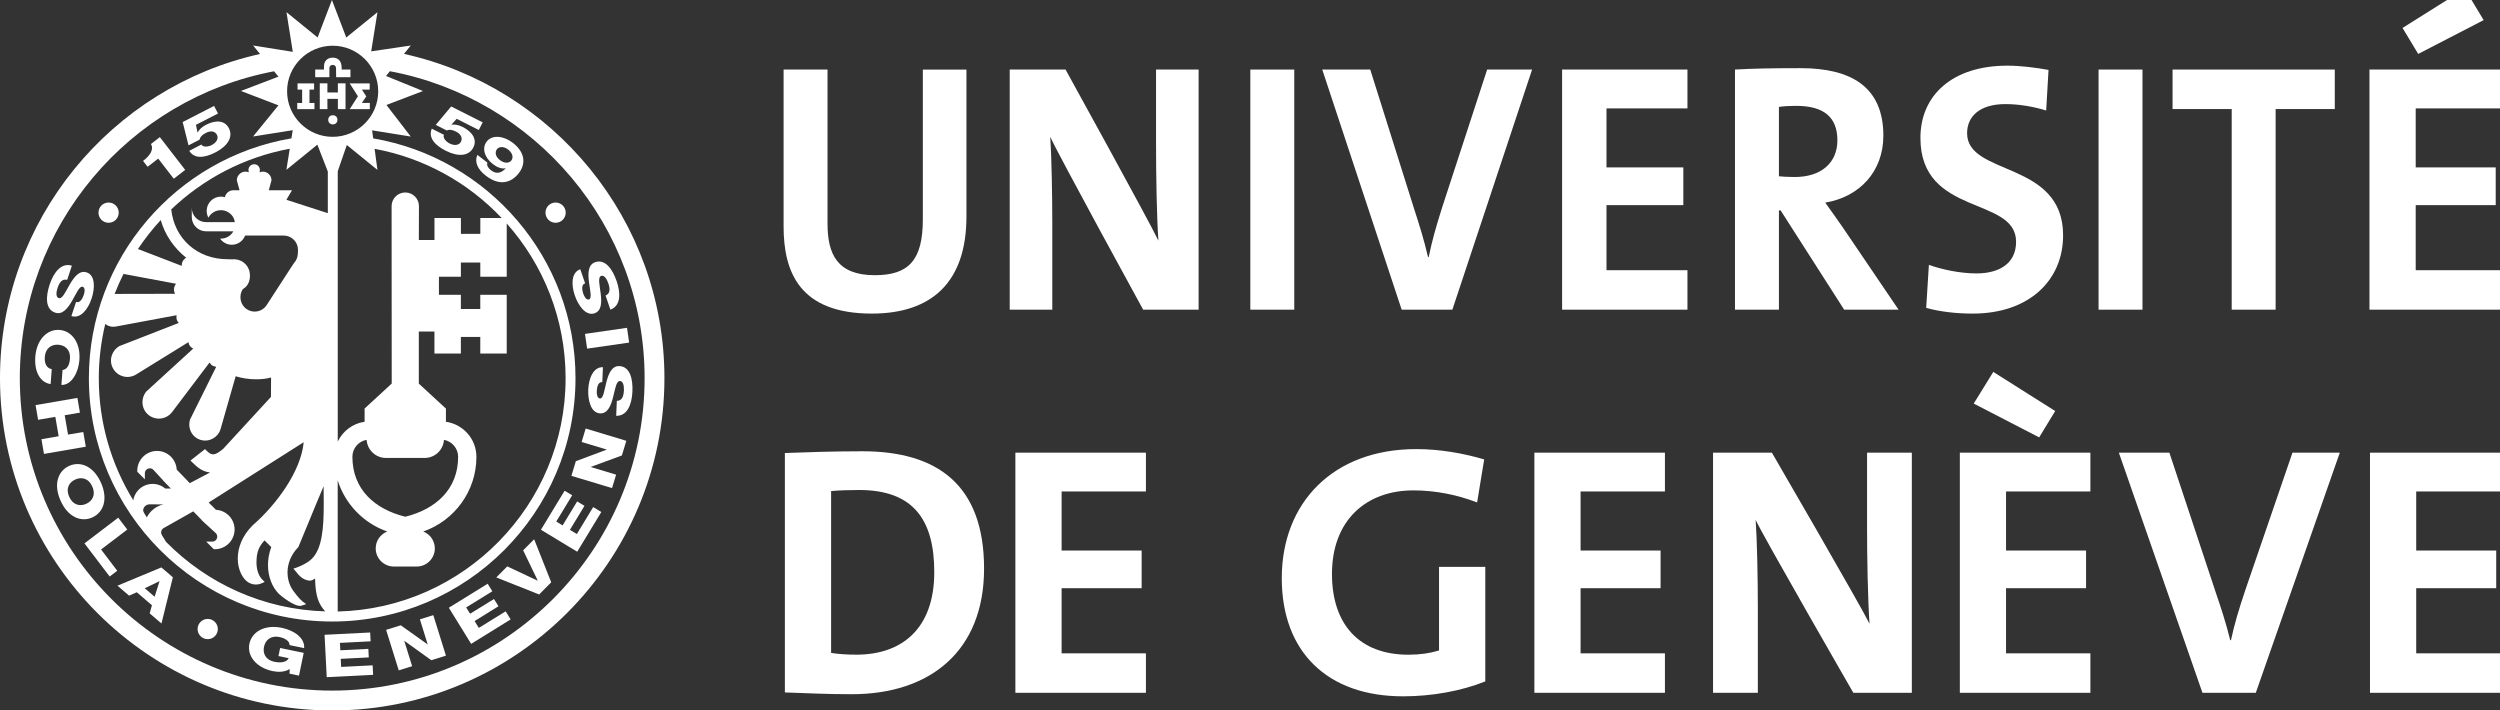
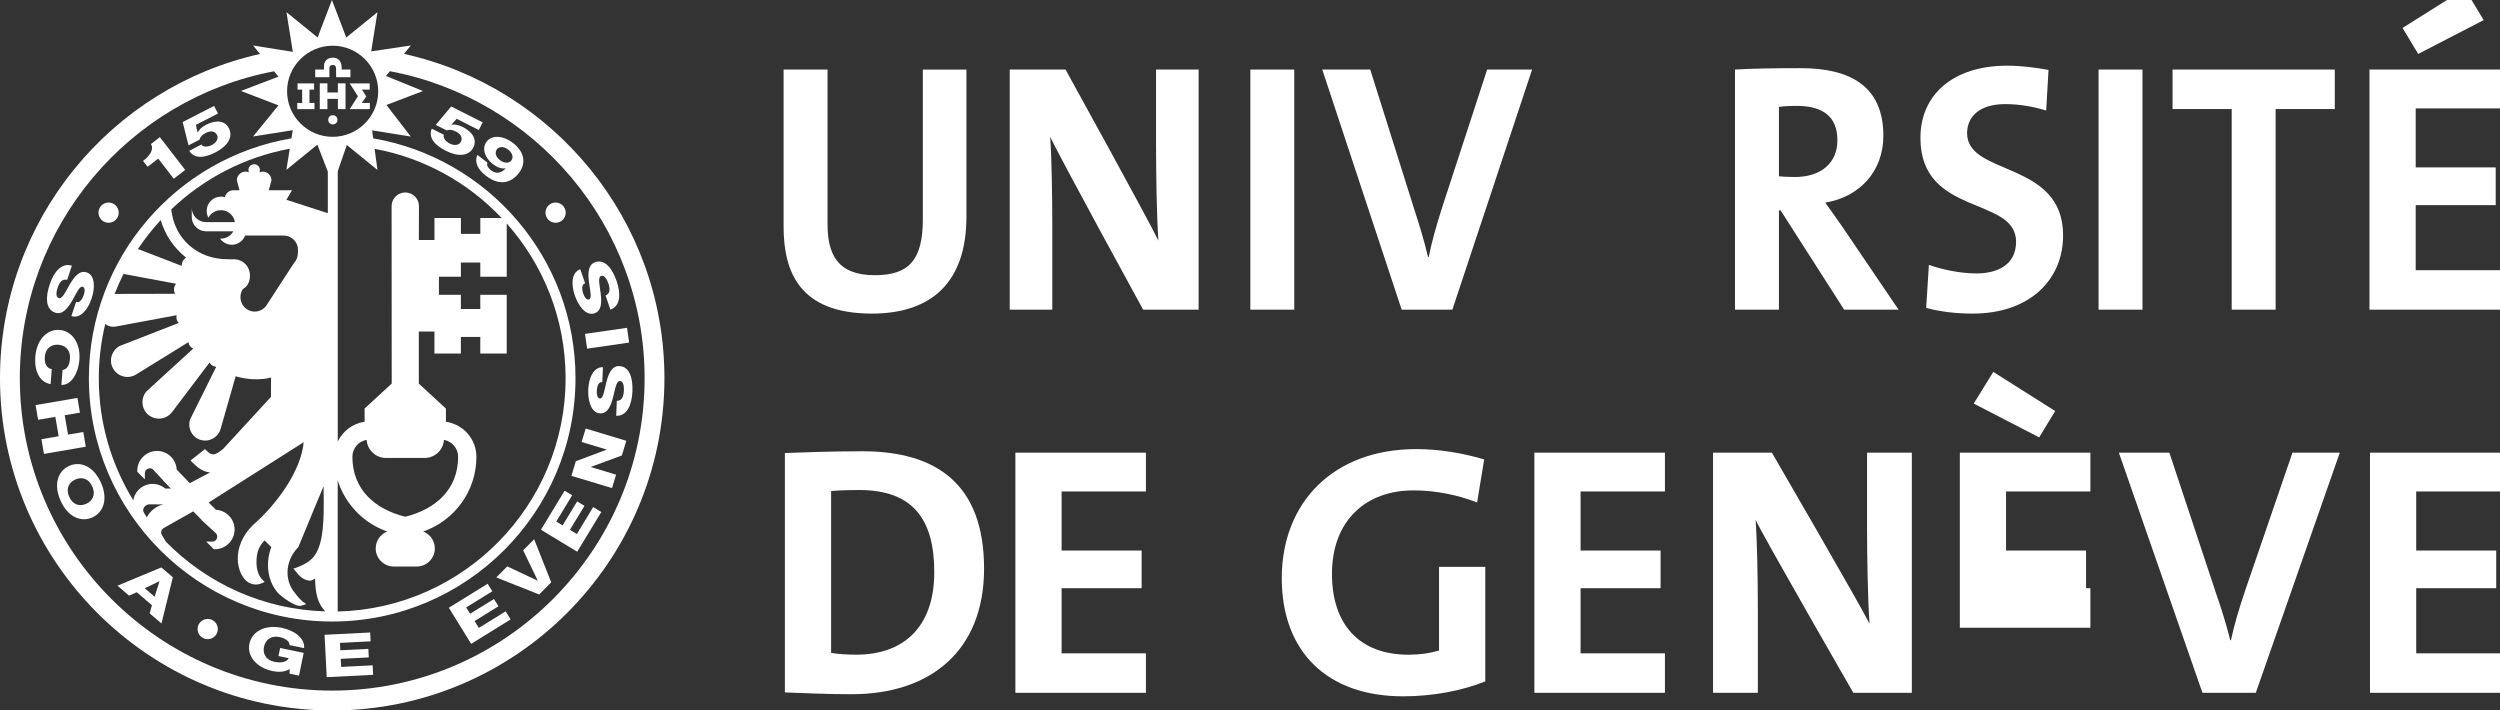
<svg xmlns="http://www.w3.org/2000/svg" version="1.1" id="Layer_1" x="0px" y="0px" width="212.891px" height="60.499px" viewBox="20.492 100.212 212.891 60.499" enable-background="new 20.492 100.212 212.891 60.499" xml:space="preserve">
  <rect x="20.492" y="100.212" width="212.891" height="60.499" fill="#333333" stroke="none" />
  <g>
    <path fill="#FFFFFF" d="M33.965,113.719l1.325,1.713l0.972-0.752l-2.159-2.791l-0.762,0.588c0.303,0.472-0.131,1.037-0.667,1.438   l0.388,0.501L33.965,113.719z" />
    <path fill="#FFFFFF" d="M37.483,112.109c0.067-0.272,0.26-0.436,0.552-0.584c0.426-0.219,0.777-0.133,0.934,0.174   c0.157,0.307-0.045,0.66-0.445,0.865c-0.31,0.16-0.749,0.203-0.883-0.043l-1.033,0.533c0.446,0.721,1.31,0.606,2.234,0.133   c0.985-0.506,1.54-1.279,1.142-2.055c-0.336-0.654-1.078-0.738-1.947-0.293c-0.323,0.166-0.578,0.389-0.712,0.651l-0.012,0.006   l-0.136-0.653l1.878-0.964l-0.333-0.647l-2.674,1.373l0.498,1.986L37.483,112.109z" />
    <path fill="#FFFFFF" d="M59.889,111.023c-0.323-0.162-0.652-0.238-0.943-0.192l-0.013-0.007l0.449-0.493l1.884,0.952l0.329-0.651   l-2.685-1.354l-1.313,1.57l0.938,0.473c0.262-0.106,0.506-0.045,0.799,0.103c0.428,0.218,0.563,0.554,0.408,0.859   c-0.154,0.308-0.561,0.352-0.963,0.147c-0.311-0.156-0.604-0.486-0.483-0.738l-1.036-0.523c-0.32,0.786,0.279,1.417,1.206,1.887   c0.987,0.498,1.94,0.492,2.333-0.285C61.129,112.116,60.761,111.464,59.889,111.023z" />
    <path fill="#FFFFFF" d="M64.161,112.373c-0.783-0.605-1.76-0.707-2.221-0.111c-0.421,0.545-0.22,1.346,0.526,1.924   c0.323,0.252,0.741,0.438,1.075,0.352l0.011,0.008c-0.306,0.352-0.748,0.555-1.245,0.17c-0.113-0.086-0.217-0.199-0.275-0.313   c-0.062-0.112-0.078-0.234-0.031-0.34l-0.859-0.664c-0.27,0.619,0.039,1.246,0.725,1.777c1.201,0.926,2.185,0.581,2.808-0.223   C65.252,114.201,65.259,113.223,64.161,112.373z M64.04,113.873c-0.194,0.251-0.59,0.271-0.979-0.029   c-0.378-0.293-0.448-0.672-0.246-0.933c0.179-0.231,0.591-0.24,0.937,0.026C64.145,113.244,64.231,113.623,64.04,113.873z" />
    <path fill="#FFFFFF" d="M25.199,126.839c0.62,0.206,1.074-0.392,1.435-1.016c0.362-0.628,0.632-1.28,0.897-1.192   c0.226,0.075,0.186,0.422,0.1,0.682c-0.124,0.369-0.356,0.732-0.661,0.607l-0.4,1.207c0.776,0.25,1.414-0.566,1.72-1.488   c0.289-0.869,0.333-1.984-0.417-2.231c-0.63-0.209-1.081,0.411-1.439,1.024c-0.361,0.623-0.637,1.267-0.939,1.164   c-0.255-0.082-0.226-0.49-0.105-0.854c0.168-0.511,0.411-0.806,0.822-0.698l0.4-1.206c-0.882-0.282-1.539,0.541-1.892,1.604   C24.382,125.459,24.329,126.552,25.199,126.839z" />
    <path fill="#FFFFFF" d="M24.802,132.918l0.097-1.27c-0.411-0.08-0.637-0.438-0.591-1.029c0.064-0.816,0.624-1.092,1.159-1.051   c0.534,0.043,1.045,0.396,0.982,1.215c-0.041,0.529-0.262,0.896-0.631,0.938l-0.098,1.269c0.871,0.032,1.453-1.064,1.533-2.115   c0.114-1.474-0.646-2.488-1.689-2.567c-1.044-0.082-1.952,0.811-2.065,2.278C23.403,131.818,23.878,132.782,24.802,132.918z" />
    <polygon fill="#FFFFFF" points="27.583,137 26.286,137.221 26.001,135.573 27.299,135.35 27.082,134.096 23.521,134.709    23.737,135.961 25.203,135.709 25.488,137.359 24.021,137.614 24.237,138.866 27.798,138.25  " />
    <path fill="#FFFFFF" d="M29.086,141.309c-0.629-1.399-1.746-1.854-2.702-1.424c-0.955,0.43-1.362,1.563-0.733,2.967   c0.629,1.4,1.746,1.853,2.702,1.424C29.308,143.848,29.715,142.713,29.086,141.309z M27.832,143.116   c-0.489,0.219-1.106,0.151-1.443-0.599c-0.335-0.748,0.026-1.254,0.516-1.473c0.489-0.219,1.107-0.152,1.443,0.596   S28.322,142.895,27.832,143.116z" />
-     <polygon fill="#FFFFFF" points="31.329,145.307 30.559,144.295 27.684,146.484 29.832,149.307 30.476,148.816 29.099,147.004  " />
    <path fill="#FFFFFF" d="M30.495,150.086l0.99,0.85l0.655-0.291l1.291,1.109l-0.194,0.688l1.005,0.865l0.97-3.934l-0.979-0.842   L30.495,150.086z M33.659,151.029l-0.84-0.723l1.245-0.6l0.011,0.01L33.659,151.029z" />
    <path fill="#FFFFFF" d="M44.304,154.463c0.501,0.104,0.865,0.371,0.843,0.682l1.244,0.26c0.07-0.909-0.906-1.522-1.896-1.729   c-1.445-0.301-2.552,0.324-2.765,1.352c-0.211,1.023,0.555,2.035,2,2.337c0.442,0.092,1.029,0.09,1.427-0.185l-0.007,0.4   l0.803,0.166l0.402-1.938l-2.007-0.416l-0.143,0.687l0.87,0.18c-0.134,0.31-0.593,0.439-1.209,0.31   c-0.802-0.166-1.002-0.756-0.892-1.277C43.084,154.76,43.5,154.299,44.304,154.463z" />
    <polygon fill="#FFFFFF" points="49.543,157.004 49.508,156.316 51.896,156.195 51.859,155.467 49.471,155.588 49.439,154.958    52.052,154.825 52.014,154.073 48.131,154.268 48.315,157.877 52.266,157.678 52.224,156.87  " />
-     <polygon fill="#FFFFFF" points="56.249,152.952 56.911,155.077 56.898,155.083 54.618,153.459 53.372,153.848 54.447,157.297    55.588,156.943 54.919,154.792 54.932,154.788 57.219,156.434 58.466,156.045 57.391,152.596  " />
    <polygon fill="#FFFFFF" points="61.267,153.682 60.907,153.098 62.941,151.838 62.557,151.221 60.522,152.477 60.19,151.938    62.417,150.563 62.021,149.92 58.713,151.965 60.614,155.04 63.977,152.959 63.553,152.27  " />
    <polygon fill="#FFFFFF" points="65.043,147.075 66.28,149.645 66.268,149.657 63.688,148.443 62.754,149.383 66.403,150.836    67.432,149.799 65.978,146.133  " />
    <polygon fill="#FFFFFF" points="69.614,145.689 69.024,145.333 70.264,143.288 69.641,142.911 68.4,144.954 67.86,144.625    69.217,142.389 68.573,141.999 66.556,145.323 69.645,147.195 71.698,143.813 71.005,143.393  " />
    <polygon fill="#FFFFFF" points="70.02,137.85 72.153,138.493 72.149,138.504 69.528,139.486 69.151,140.734 72.612,141.777    72.958,140.633 70.8,139.982 70.805,139.971 73.45,138.997 73.827,137.749 70.366,136.706  " />
    <path fill="#FFFFFF" d="M73.233,131.387c-0.652-0.027-0.926,0.67-1.104,1.367c-0.178,0.703-0.26,1.404-0.538,1.393   c-0.237-0.012-0.293-0.354-0.281-0.629c0.017-0.389,0.142-0.801,0.47-0.766l0.055-1.271c-0.813-0.028-1.205,0.933-1.25,1.898   c-0.039,0.916,0.222,2,1.01,2.035c0.663,0.027,0.928-0.689,1.105-1.381c0.178-0.695,0.27-1.393,0.588-1.375   c0.269,0.012,0.352,0.41,0.334,0.795c-0.023,0.539-0.176,0.887-0.602,0.896l-0.056,1.271c0.925,0.032,1.333-0.938,1.383-2.06   C74.395,132.493,74.148,131.428,73.233,131.387z" />
    <rect x="70.444" y="128.382" transform="matrix(-0.99 0.143 -0.143 -0.99 162.166 246.409)" fill="#FFFFFF" width="3.615" height="1.269" />
    <path fill="#FFFFFF" d="M71.12,126.891c0.627-0.215,0.61-0.982,0.523-1.689c-0.09-0.713-0.259-1.391,0.043-1.496   c0.253-0.086,0.479,0.254,0.602,0.617c0.177,0.511,0.162,0.891-0.23,1.055l0.413,1.202c0.874-0.308,0.897-1.362,0.534-2.423   c-0.348-1.014-0.967-1.914-1.834-1.617c-0.616,0.212-0.615,0.962-0.526,1.676c0.093,0.721,0.272,1.402,0.009,1.492   c-0.226,0.078-0.402-0.223-0.492-0.48c-0.125-0.369-0.162-0.797,0.158-0.886l-0.414-1.202c-0.769,0.271-0.781,1.309-0.467,2.227   C69.733,126.23,70.374,127.146,71.12,126.891z" />
    <circle fill="#FFFFFF" cx="38.18" cy="153.779" r="0.862" />
    <circle fill="#FFFFFF" cx="29.74" cy="118.321" r="0.862" />
    <circle fill="#FFFFFF" cx="67.805" cy="118.321" r="0.862" />
    <polygon fill="#FFFFFF" points="50.972,108.409 50.272,109.506 51.985,109.506 51.985,108.975 51.31,108.979 51.683,108.419    51.31,107.844 51.974,107.839 51.974,107.314 50.272,107.314  " />
    <polygon fill="#FFFFFF" points="47.269,108.979 46.846,108.982 46.846,107.839 47.239,107.844 47.239,107.314 45.829,107.314    45.829,107.844 46.221,107.839 46.221,108.982 45.804,108.979 45.804,109.506 47.269,109.506  " />
    <polygon fill="#FFFFFF" points="49.264,108.086 48.371,108.086 48.376,107.307 47.722,107.307 47.722,109.506 48.376,109.506    48.371,108.633 49.264,108.633 49.264,109.506 49.916,109.506 49.916,107.307 49.264,107.307  " />
    <path fill="#FFFFFF" d="M48.543,106.009c0-0.166,0.119-0.271,0.292-0.271c0.156,0,0.272,0.117,0.272,0.271l0.009,0.777h1.219   v-0.653h-0.748l-0.003-0.167c-0.004-0.468-0.22-0.845-0.753-0.845c-0.409,0-0.692,0.229-0.742,0.622   c-0.009,0.083-0.009,0.172-0.009,0.257v0.132h-0.746l-0.001,0.653h1.209L48.543,106.009z" />
    <circle fill="#FFFFFF" cx="48.835" cy="110.415" r="0.392" />
    <path fill="#FFFFFF" d="M54.893,104.801l0.579-0.713l-3.371,0.497l0.534-3.333l-2.657,2.152l-1.22-3.192l-1.219,3.192l-2.651-2.156   l0.539,3.379l-3.379-0.542l0.587,0.724c-12.653,2.815-22.143,14.125-22.143,27.611c0,15.602,12.691,28.291,28.291,28.291   c15.6,0,28.29-12.689,28.29-28.291C77.073,118.917,67.564,107.602,54.893,104.801z M48.819,104.105c2.139,0,3.88,1.74,3.88,3.879   c0,2.14-1.741,3.88-3.88,3.88c-2.139,0-3.88-1.74-3.88-3.88C44.939,105.848,46.68,104.105,48.819,104.105z M52.392,112.885   c4.223,0.778,7.981,2.891,10.819,5.889h-1.816v1.354h-1.654v-1.354H57.49v1.873h-1.331c0,0,0.009-2.853,0.009-2.881   c0-0.641-0.522-1.164-1.164-1.164c-0.643,0-1.165,0.523-1.165,1.164c0,0.029,0.01,15.109,0.01,15.109l-2.309,2.127v1.125   c-1.016,0.146-1.858,0.797-2.287,1.686v-23.019l0.772-2.235l2.608,2.121L52.392,112.885z M53.47,145.473   c-0.575,0.228-0.985,0.781-0.985,1.438c0,0.854,0.692,1.545,1.545,1.545h1.945c0.854,0,1.545-0.69,1.545-1.545   c0-0.654-0.41-1.211-0.985-1.438c2.633-0.916,4.526-3.414,4.526-6.358c0-1.525-1.13-2.775-2.596-2.986v-1.125l-2.309-2.125v-4.433   h1.331v1.873h2.251v-1.416h1.653v1.416h2.251v-5.004h-2.251v1.211h-1.653v-1.211H57.87v-1.537h1.869v-1.209h1.653v1.209h2.251   v-4.537c3.118,3.509,5.014,8.125,5.014,13.18c0,10.803-8.664,19.613-19.407,19.865V141.12   C49.888,143.154,51.462,144.773,53.47,145.473z M50.501,139.111c0-0.725,0.523-1.321,1.211-1.444   c0.058,0.858,0.767,1.541,1.642,1.541h3.304c0.874,0,1.583-0.681,1.641-1.541c0.685,0.127,1.205,0.728,1.205,1.444   c0,2.783-1.917,4.464-4.5,5.104C52.42,143.577,50.501,141.895,50.501,139.111z M35.483,124.375   c-0.104,0.141-0.178,0.305-0.178,0.493c0,0.132,0.036,0.252,0.091,0.362l-5.143,0.011c0.226-0.583,0.478-1.149,0.755-1.703   L35.483,124.375z M32.238,121.417c0.583-0.872,1.232-1.696,1.941-2.466c0.357,1.261,1.14,2.395,2.168,3.208   c-0.141,0.086-0.263,0.207-0.328,0.373c-0.041,0.106-0.054,0.214-0.049,0.321L32.238,121.417z M30.391,128.012   c0,0,2.459-0.457,5.136-0.957c-0.021,0.139-0.02,0.281,0.035,0.42c0.036,0.094,0.092,0.17,0.152,0.239l-5.059,1.972   c-0.708,0.433-0.913,1.301-0.504,1.959c0.198,0.316,0.507,0.541,0.873,0.629c0.366,0.086,0.744,0.021,1.063-0.174l4.445-2.748   c0.031,0.137,0.083,0.271,0.184,0.379c0.065,0.072,0.146,0.125,0.228,0.168l-4.007,3.664c-0.503,0.656-0.38,1.543,0.237,2.011   c0.618,0.469,1.503,0.346,1.972-0.271l3.189-4.217c0.074,0.115,0.167,0.224,0.299,0.285c0.069,0.034,0.144,0.047,0.217,0.063   c0.017,0.01,0.03,0.021,0.046,0.03l-2.223,4.478c-0.226,0.771,0.194,1.531,0.917,1.735c0.723,0.205,1.48-0.217,1.687-0.938   l1.282-4.484c0.551,0.166,1.136,0.256,1.741,0.256c0.493,0,0.816-0.04,1.275-0.149c-0.004,0.813-0.009,1.58-0.009,1.649   c-0.108,0.115-4.076,4.431-4.076,4.431c-0.699,0.569-0.952,0.604-1.407,0.147l-0.132-0.133l-1.239,0.974l0.168,0.168   c0.467,0.469,0.906,0.788,1.501,0.848c-0.862,0.455-1.598,0.844-1.727,0.91c-0.134-0.142-0.777-0.808-1.115-1.154   c-0.051-0.885-0.778-1.59-1.675-1.59c-0.928,0-1.683,0.758-1.683,1.686v0.086l0.645,0.646v-0.508c0-0.115,0.044-0.223,0.124-0.305   c0.166-0.166,0.436-0.166,0.601,0c0,0,0.497,0.541,0.827,0.898l-0.004,0.006l0.133,0.137c0.094,0.104,0.158,0.172,0.158,0.172   l0.004-0.004l0.374,0.387l-0.484-0.002c-0.319-0.268-0.716-0.404-1.134-0.391c-0.45,0.02-0.865,0.209-1.17,0.539   c-0.221,0.24-0.362,0.535-0.417,0.85c-1.859-3.022-2.934-6.578-2.934-10.381c0-1.596,0.194-3.145,0.551-4.631   C29.704,128,30.024,128.081,30.391,128.012z M32.682,143.689c0-0.125,0.05-0.256,0.143-0.354c0.097-0.104,0.229-0.168,0.374-0.174   l1.211,0.002c-0.605,0.139-1.126,0.537-1.413,1.104c-0.148-0.217-0.298-0.459-0.313-0.563   C32.682,143.702,32.682,143.695,32.682,143.689z M34.224,145.456c0.027-0.106,0.093-0.203,0.189-0.265l2.538-1.434l0.711,0.729   l-0.01,0.009l0.175,0.159l0.131,0.136l0.007-0.006l0.906,0.832c0.159,0.159,0.159,0.43-0.007,0.596   c-0.08,0.08-0.188,0.123-0.301,0.123h-0.51l0.646,0.646h0.087c0.45,0,0.872-0.176,1.19-0.492c0.317-0.319,0.493-0.739,0.493-1.19   c0-0.896-0.704-1.623-1.586-1.674c-0.198-0.199-0.482-0.479-0.623-0.621c0.404-0.256,7.438-4.721,8.093-5.135   c-0.221,2.461-2.343,5.348-4.346,7.077c-0.917,0.916-1.268,1.938-1.268,2.824c0,0.781,0.274,1.457,0.676,1.857   c0.353,0.354,0.89,0.459,1.335,0.264l0.282-0.123l-0.218-0.219c-0.355-0.354-0.482-0.975-0.482-1.438   c0-0.926,0.239-1.396,0.687-1.881c0.095,0.097,0.293,0.293,0.573,0.568c-0.189,0.516-0.28,1.027-0.28,1.521   c0,0.988,0.349,1.887,0.928,2.465c0.12,0.121,1.402,1.184,1.94,1.002l0.386-0.131l-0.329-0.24   c-0.188-0.137-0.793-0.842-0.999-1.271c-0.165-0.344-0.263-0.76-0.263-1.19c0-0.705,0.288-1.521,0.924-2.156   c0.034-0.049,1.438-3.514,2.153-5.187c0,0.039,0,0.328,0,0.328c0.004,0.396,0.009,0.783,0.009,1.162   c0,2.019-0.122,3.808-1.008,4.689c-0.551,0.549-1.574,0.844-1.574,0.844l0.265,0.314c0.026,0.025,0.452,0.688,1.141,0.709   c0.164,0.006,0.293-0.105,0.436-0.176c0.036,1.578,0.333,2.197,0.864,2.793c-5.295-0.154-10.077-2.392-13.554-5.918l-0.357-0.586   c-0.042-0.064-0.064-0.146-0.064-0.226C34.213,145.521,34.217,145.491,34.224,145.456z M44.88,117.225l0.479-0.813h-1.978   l0.231-0.846c0-0.407-0.33-0.738-0.737-0.738c-0.099,0-0.194,0.021-0.279,0.055c0.016-0.074,0.027-0.145,0.027-0.199   c0-0.269-0.217-0.486-0.486-0.486s-0.487,0.218-0.487,0.486c0,0.055,0.011,0.125,0.027,0.199c-0.086-0.035-0.179-0.055-0.278-0.055   c-0.408,0-0.738,0.331-0.738,0.738l0.23,0.846H40.37c-0.358,0-0.657,0.254-0.724,0.592c-0.109-0.029-0.222-0.049-0.34-0.049   c-0.67,0-1.214,0.543-1.214,1.214c0,0.21,0.054,0.406,0.146,0.578c0.206-0.379,0.606-0.638,1.066-0.638   c0.414,0,0.777,0.209,0.997,0.524c0.025,0.037,0.049,0.074,0.07,0.113c0.063,0.116,0.099,0.247,0.12,0.381h-2.454   c-0.67,0-1.214-0.543-1.214-1.213v0.253v0.273v0.254c0,0.67,0.543,1.214,1.214,1.214h2.327c-0.208,0.373-0.603,0.624-1.06,0.624   c-0.023,0-0.047-0.001-0.071-0.004c0.219,0.318,0.585,0.525,1,0.525c0.518,0,0.959-0.326,1.133-0.783h3.287   c0.669,0,1.214,0.543,1.214,1.213c0,0.312,0.001,0.752-0.309,1.084l-0.303,0.455l-2.071,3.195   c-0.377,0.555-1.132,0.696-1.687,0.318c-0.554-0.377-0.699-1.155-0.321-1.708c0.482-0.269,0.67-0.823,0.581-1.399   c-0.112-0.714-0.763-1.203-1.473-1.132l-0.408-0.009c-2.596,0-4.534-1.755-4.802-4.243c2.74-2.614,6.222-4.453,10.093-5.167   l-0.288,1.796l2.639-2.143l0.89,2.29v3.543L44.88,117.225z M48.783,159.021c-14.669,0-26.604-11.936-26.604-26.604   c0-12.979,9.342-23.811,21.653-26.135l0.371,0.458l-3.196,1.218l3.195,1.223l-2.159,2.654l3.378-0.538l-0.112,0.696   c-9.776,1.658-17.248,10.183-17.248,20.424c0,11.426,9.295,20.721,20.72,20.721c11.424,0,20.719-9.295,20.719-20.721   c0-10.236-7.461-18.755-17.229-20.42l-0.092-0.686l3.291,0.528l-2.07-2.688l3.11-1.188l-3.146-1.283l0.329-0.404   c12.33,2.313,21.692,13.152,21.692,26.144C75.386,147.086,63.452,159.021,48.783,159.021z" />
  </g>
  <g>
    <path fill="#FFFFFF" d="M94.733,126.916c-6.13,0-7.513-3.514-7.513-7.421v-13.36h3.741v13.118c0,2.574,0.806,4.394,4.029,4.394   c2.879,0,4.088-1.272,4.088-4.756v-12.754h3.713v12.512C102.792,124.221,99.856,126.916,94.733,126.916z" />
    <path fill="#FFFFFF" d="M117.838,126.583c0,0-7.334-13.388-7.909-14.722c0.112,1.757,0.172,4.968,0.172,7.422v7.3h-3.625v-20.448   h4.754c0,0,7.188,13.028,7.908,14.573c-0.146-2.062-0.201-5.694-0.201-8.21v-6.362h3.625v20.447H117.838z" />
    <path fill="#FFFFFF" d="M126.965,126.583v-20.448h3.741v20.448H126.965z" />
    <path fill="#FFFFFF" d="M144.17,126.583h-4.317l-6.763-20.448h4.087l3.77,11.967c0.375,1.149,0.809,2.514,1.15,3.998h0.059   c0.287-1.394,0.604-2.514,1.15-4.242l3.827-11.724h3.828L144.17,126.583z" />
-     <path fill="#FFFFFF" d="M153.515,126.583v-20.448h10.674v3.305h-6.894v5.026h6.543v3.212h-6.543v5.543h6.894v3.362H153.515   L153.515,126.583z" />
    <path fill="#FFFFFF" d="M177.534,126.583l-5.41-8.452h-0.145v8.452h-3.742v-20.448c1.525-0.09,3.34-0.119,5.584-0.119   c4.287,0,7.051,1.574,7.051,5.756c0,3.028-2.016,5.211-4.949,5.694c0.551,0.759,1.096,1.544,1.582,2.242l4.662,6.876   L177.534,126.583L177.534,126.583z M173.448,109.227c-0.549,0-1.096,0.028-1.469,0.09v5.906c0.258,0.03,0.774,0.062,1.352,0.062   c2.246,0,3.627-1.212,3.627-3.12C176.958,110.193,175.808,109.227,173.448,109.227z" />
    <path fill="#FFFFFF" d="M188.491,126.916c-1.381,0-2.764-0.15-3.971-0.484l0.229-3.666c1.094,0.395,2.646,0.729,4.058,0.729   c1.899,0,3.368-0.818,3.368-2.695c0-3.908-8.146-2.121-8.146-8.847c0-3.636,2.732-6.149,7.396-6.149   c1.095,0,2.359,0.151,3.513,0.363l-0.201,3.454c-1.094-0.333-2.303-0.545-3.48-0.545c-2.154,0-3.254,1.03-3.254,2.483   c0,3.666,8.176,2.303,8.176,8.693C196.176,124.1,193.269,126.916,188.491,126.916z" />
    <path fill="#FFFFFF" d="M199.198,126.583v-20.448h3.74v20.448H199.198z" />
    <path fill="#FFFFFF" d="M214.276,109.498v17.085h-3.74v-17.085H205.5v-3.363h13.813v3.363H214.276z" />
    <path fill="#FFFFFF" d="M222.267,126.583v-20.448h11.116v3.305h-7.178v5.026h6.813v3.212h-6.813v5.543h7.178v3.362H222.267   L222.267,126.583z M226.418,104.805l-1.334-2.213l5.302-3.333l1.604,2.666L226.418,104.805z" />
    <path fill="#FFFFFF" d="M93.023,159.329c-2.12,0-3.969-0.093-5.694-0.152V138.79c1.604-0.062,4.09-0.149,6.604-0.149   c6.331,0,10.359,2.815,10.359,9.995C104.292,155.663,99.687,159.329,93.023,159.329z M93.659,141.939   c-0.908,0-1.756,0.029-2.393,0.09v13.783c0.544,0.092,1.361,0.15,2.15,0.15c3.849,0,6.635-2.182,6.635-7.027   C100.052,144.543,98.325,141.939,93.659,141.939z" />
    <path fill="#FFFFFF" d="M106.958,159.208v-20.449h11.117v3.306h-7.18v5.026h6.815v3.211h-6.815v5.543h7.18v3.363H106.958   L106.958,159.208z" />
    <path fill="#FFFFFF" d="M146.278,143c-1.637-0.637-3.514-1.029-5.422-1.029c-4.029,0-6.938,2.543-6.938,7.117   c0,4.332,2.36,6.877,6.513,6.877c0.971,0,1.817-0.121,2.604-0.363v-7.119h3.938v9.754c-2.031,0.818-4.548,1.271-7,1.271   c-6.48,0-10.33-3.816-10.33-10.057c0-6.424,4.362-10.996,11.451-10.996c2.03,0,4.028,0.361,5.786,0.879L146.278,143z" />
    <path fill="#FFFFFF" d="M151.155,159.208v-20.449h11.117v3.306h-7.183v5.026h6.813v3.211h-6.813v5.543h7.183v3.363H151.155   L151.155,159.208z" />
    <path fill="#FFFFFF" d="M178.315,159.208c0,0-7.715-13.39-8.318-14.724c0.121,1.759,0.186,4.968,0.186,7.423v7.299h-3.815v-20.447   h5.012c0,0,7.563,13.027,8.315,14.57c-0.147-2.06-0.211-5.693-0.211-8.207v-6.363h3.813v20.449H178.315L178.315,159.208z" />
-     <path fill="#FFFFFF" d="M187.385,159.208v-20.449h11.117v3.306h-7.183v5.026h6.815v3.211h-6.815v5.543h7.183v3.363H187.385   L187.385,159.208z M194.14,137.458l-5.572-2.879l1.666-2.697l5.271,3.332L194.14,137.458z" />
+     <path fill="#FFFFFF" d="M187.385,159.208v-20.449h11.117v3.306h-7.183v5.026h6.815v3.211h-6.815h7.183v3.363H187.385   L187.385,159.208z M194.14,137.458l-5.572-2.879l1.666-2.697l5.271,3.332L194.14,137.458z" />
    <path fill="#FFFFFF" d="M212.588,159.208h-4.543l-7.119-20.449h4.302l3.971,11.968c0.393,1.147,0.848,2.518,1.211,4h0.063   c0.303-1.396,0.637-2.517,1.213-4.242l4.024-11.726h4.031L212.588,159.208z" />
    <path fill="#FFFFFF" d="M222.312,159.208v-20.449h11.117v3.306h-7.181v5.026h6.813v3.211h-6.813v5.543h7.181v3.363H222.312   L222.312,159.208z" />
  </g>
</svg>